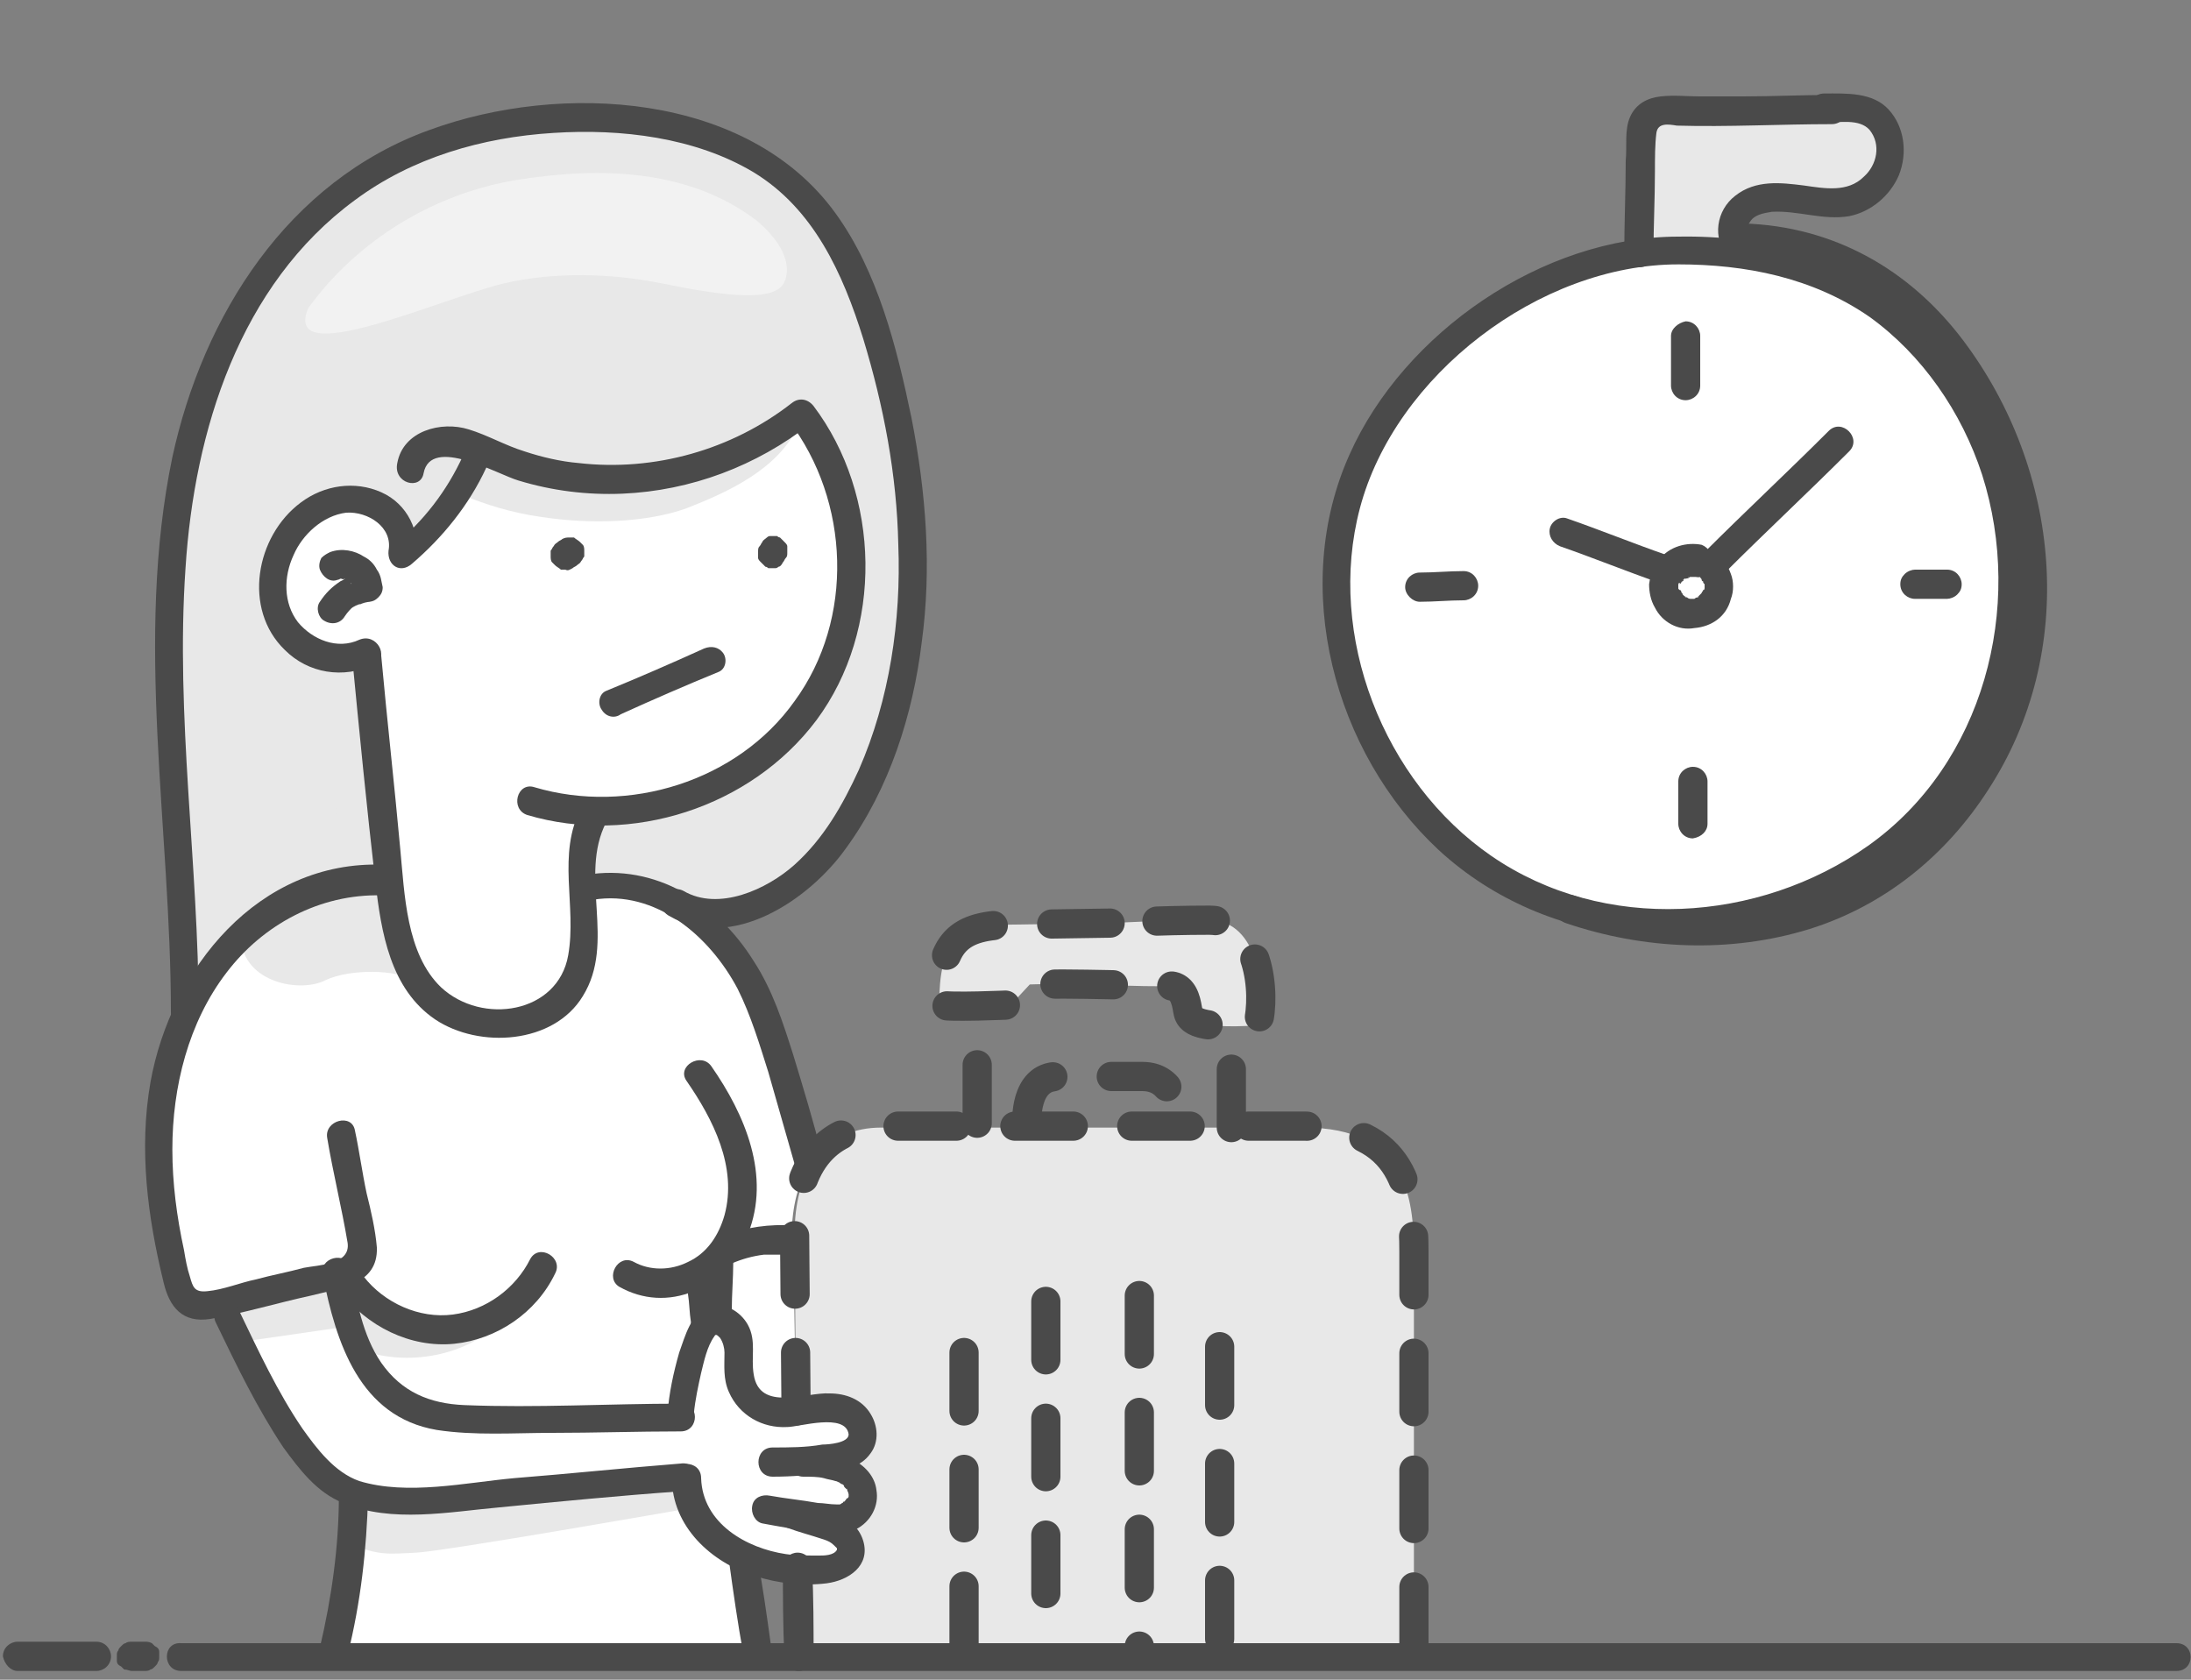
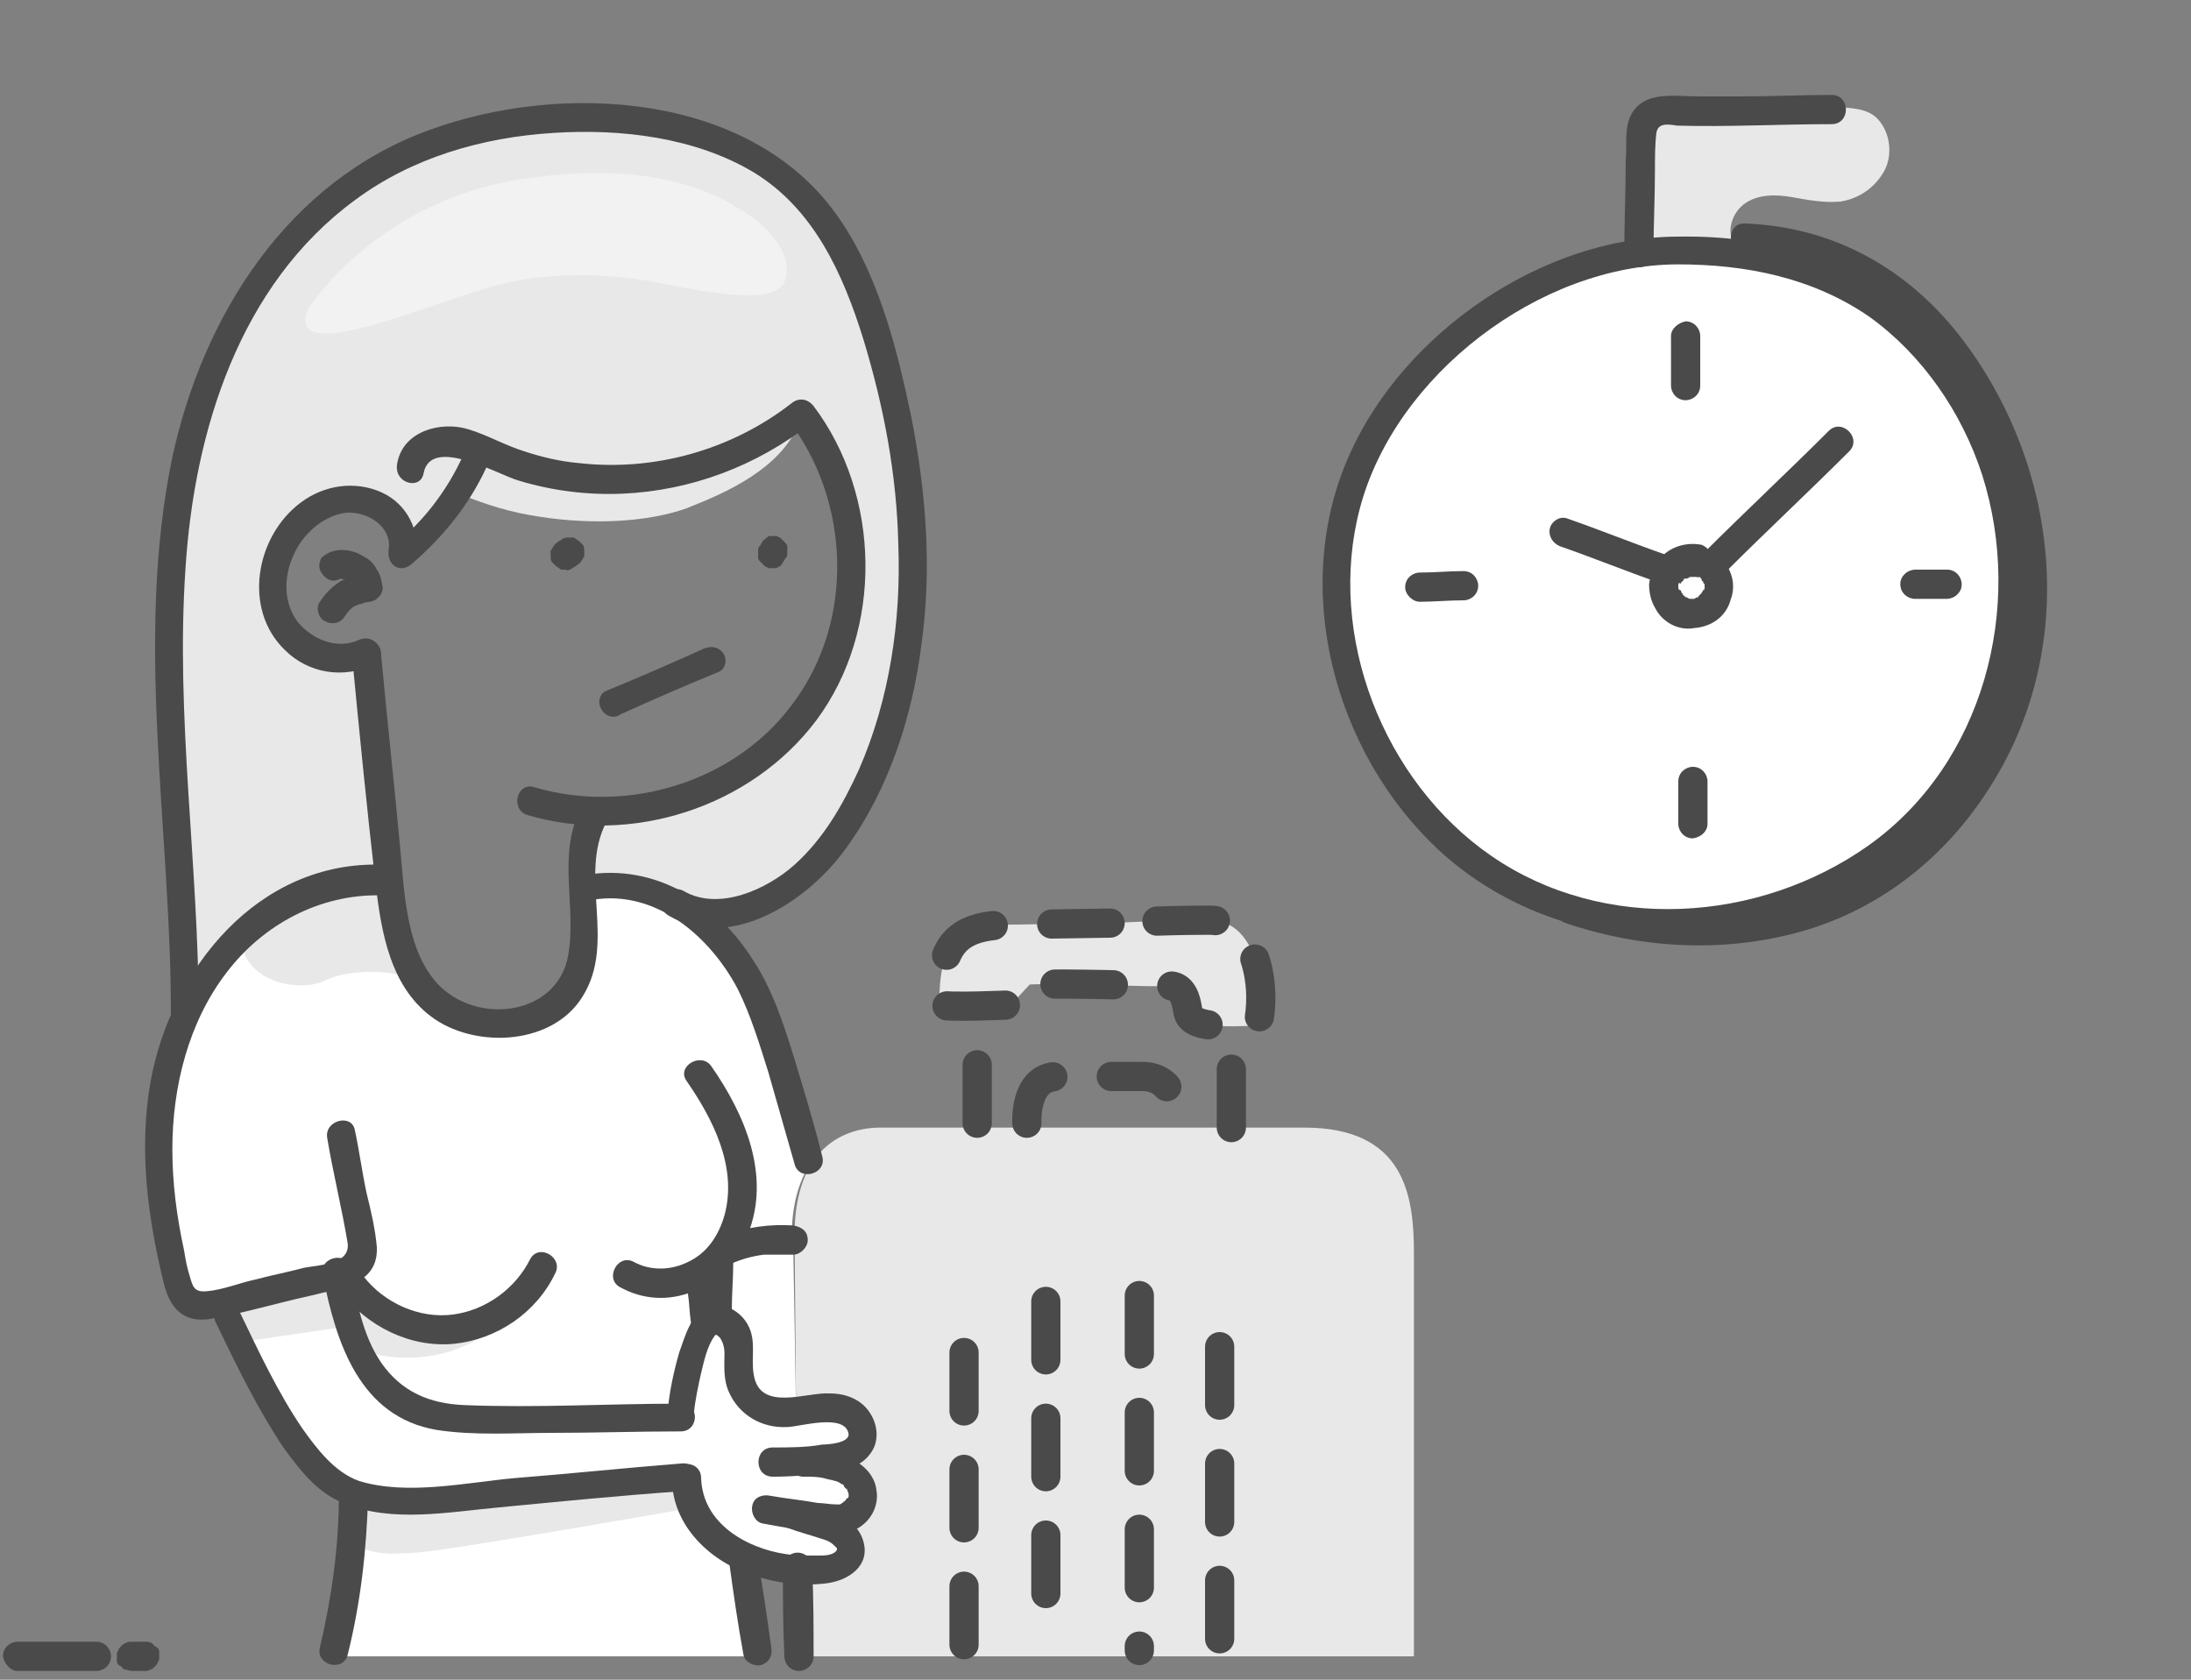
<svg xmlns="http://www.w3.org/2000/svg" x="0px" y="0px" viewBox="0 0 150 115" style="enable-background:new 0 0 150 115;" xml:space="preserve">
  <rect x="0" y="0" width="150" height="115" fill="#808080" stroke="none" />
  <style type="text/css">	.st0{fill:#FFFFFF;}	.st1{fill:#E8E8E8;}	.st2{fill:#F2F2F2;}	.st3{fill:#4A4A4A;}	.st4{fill:none;stroke:#4A4A4A;stroke-width:2;stroke-linecap:round;stroke-linejoin:round;stroke-dasharray:4,4;}</style>
  <g id="Layer_1" />
  <g id="Layer_2">
    <g>
      <path class="st0" d="M112.2,17.3c0.9-0.1,1.8-0.2,2.7-0.2c1.4,0,2.7,0.1,3.9,0.2c6.3,0.8,11,3.6,14.5,8.5   c6.2,8.5,5.8,21.1-0.9,29.2c-5.7,6.9-15.7,9.8-24.3,7.5c-1.5-0.4-2.9-0.9-4.2-1.6c-9.3-4.8-14.6-16.4-11.8-26.5   C94.8,25.3,104.1,18.5,112.2,17.3z" />
      <path class="st1" d="M128.6,8.2c0.8,0.9,1,2.4,0.4,3.5c-0.6,1.1-1.7,1.9-3,2.1c-1.1,0.1-2.2-0.1-3.3-0.3c-1.1-0.2-2.3-0.2-3.2,0.4   c-0.9,0.6-1.4,2-0.7,2.9l-0.1,0.4c-1.2-0.2-2.6-0.2-3.9-0.2c-0.9,0-1.8,0.1-2.7,0.2c0-2.4,0.1-5.4,0.2-7.8c0-0.5,0-1,0.3-1.3   c0.5-0.8,1.6-0.6,2.6-0.6c3.7,0,5.9-0.2,9.7-0.2c0.2,0,0.3,0,0.5,0C126.8,7.4,127.9,7.4,128.6,8.2z" />
      <path class="st1" d="M80.6,77.2c4.9,0,8.7,0,8.7,0c6.9,0,7.5,4.7,7.5,8.6c0,3.9,0,27.6,0,27.6v0c-14,0-28,0-42.1,0c0-2,0-4-0.1-6   v-0.1c0.5,0,1,0.1,1.4,0.1c0.8,0,1.9-0.2,2.1-1c0.3-0.8-0.5-1.7-1.4-1.9c-0.8-0.3-1.8-0.2-2.6-0.5l0.1-0.3   c0.8,0.1,1.5,0.2,2.3,0.3c0.6,0.1,1.3,0.2,1.9-0.2c0.5-0.2,0.8-0.8,0.8-1.3c0-0.9-0.7-1.7-1.6-2c-0.9-0.3-1.8-0.2-2.7-0.1l0-0.3   c0.8-0.1,1.5-0.2,2.3-0.3c0.6-0.1,1.3-0.3,1.6-0.8c0.5-0.7,0-1.8-0.8-2.2c-0.8-0.4-1.7-0.3-2.6-0.2c-0.3,0.1-0.6,0.1-0.9,0.2   l0-0.2l-0.1-11.7v-0.4c0-2.2,0.5-3.8,1.2-4.9c1.2-1.8,3-2.4,4.7-2.4c1,0,5.2,0,10.1,0C73.7,77.2,77.4,77.2,80.6,77.2z" />
      <path class="st1" d="M82.8,63c3.4,0,3.9,5,3.3,7.2c-4.5,0.3-4.7-0.5-4.8-1.1c-0.1-0.6-0.3-1.7-1.4-1.6c-1.1,0.1-6.7-0.2-9.4-0.1   l-1.3,1.4c0,0-4.2,0.2-4.9,0c0-4.3,1.2-5.5,5.1-5.5l6.6-0.1C76.1,63.2,79.4,63,82.8,63z" />
      <path class="st1" d="M32.9,30.9l-0.3,0.8c-1.1,2.4-2.8,4.6-4.9,6.4c0.2-1.2-0.4-2.5-1.4-3.2c-1-0.7-2.4-0.8-3.5-0.5   c-1.2,0.4-2.2,1.2-2.9,2.2c-0.8,1.2-1.2,2.7-1,4.1c0.2,1.5,1,2.8,2.2,3.6c1.2,0.8,2.7,0.9,4,0.4l0.1,0.2c0.5,5,1,10.1,1.5,15.1   c0,0,0,0.1,0,0.1l-0.4,0c-4-0.2-8,1.8-10.7,4.8c-1.1,1.3-2.1,2.8-2.8,4.4l-0.1,0c0-6.7-0.7-14.7-1-21.4c-0.2-6.7,0-13.5,2-20   c2-6.4,5.8-12.5,11.6-16c4.9-3,10.8-4.1,16.5-3.8c4.5,0.3,9.2,1.5,12.5,4.5c3.1,2.9,4.8,7,5.9,11.1c3.1,10.6,3.6,22.7-2,32.2   c-1.2,2.1-2.8,4-4.9,5.2c-2,1.1-4.7,1.9-6.7,0.9c-0.1-0.1-0.2-0.1-0.3-0.2c-1.8-1-3.9-1.5-6-1.2l-0.5,0c-0.1-1.7,0-3.5,0.8-4.9   v-0.2c5.7,0.2,11.4-2.5,14.6-7.2c4.1-5.9,3.9-14.4-0.5-20.1c-5.8,4.7-14.2,5.8-21,2.9C33.5,31.2,33.2,31,32.9,30.9z" />
      <path class="st0" d="M54.3,103.6l-0.1,0.3c0.8,0.3,1.8,0.2,2.6,0.5c0.9,0.3,1.7,1.1,1.4,1.9c-0.3,0.8-1.3,1-2.1,1   c-0.5,0-0.9,0-1.4-0.1c-1.3-0.1-2.6-0.3-3.7-0.8c-0.3-0.1-0.5-0.3-0.8-0.4c-1.8-1-3.2-2.9-3.1-5l-0.4-0.1   c-5.3,0.5-10.6,1-15.8,1.4c-2.2,0.2-4.4,0.4-6.5-0.3c-0.2-0.1-0.5-0.2-0.7-0.3c-2.2-1-4.7-4.8-8-11.7l-0.2-1   c2.6-0.6,5.1-1.2,7.7-1.8c0.3,1.7,0.7,3.4,1.4,5c0.7,1.7,1.9,3.2,3.5,4c1.7,0.9,3.7,0.9,5.6,0.8c4.3,0,8.6-0.1,12.9-0.1l0.1-0.2   c0.2-1.8,0.6-3.6,1.3-5.2c0.2-0.4,0.4-0.9,0.9-1.1c0.1,0,0.2-0.1,0.4-0.1c0.7,0,1.3,0.7,1.4,1.4c0.2,0.8,0,1.7,0.1,2.6   c0.2,1.1,1.1,2,2.2,2.3c0.5,0.1,1.1,0.1,1.7,0c0.3,0,0.6-0.1,0.9-0.2c0.9-0.1,1.8-0.2,2.6,0.2c0.8,0.4,1.3,1.5,0.8,2.2   c-0.3,0.5-1,0.7-1.6,0.8c-0.8,0.1-1.5,0.2-2.3,0.3l0,0.3c0.9-0.1,1.8-0.2,2.7,0.1c0.9,0.3,1.6,1.1,1.6,2c0,0.5-0.3,1-0.8,1.3   c-0.6,0.3-1.3,0.2-1.9,0.2C55.8,103.8,55,103.7,54.3,103.6z" />
-       <path class="st0" d="M25,44.7c-1.3,0.6-2.8,0.4-4-0.4c-1.2-0.8-2-2.2-2.2-3.6c-0.2-1.4,0.2-2.9,1-4.1c0.7-1,1.7-1.9,2.9-2.2   c1.2-0.4,2.5-0.2,3.5,0.5c1,0.7,1.6,2,1.4,3.2c2.1-1.7,3.8-3.9,4.9-6.4l0.3-0.8c0.3,0.1,0.6,0.2,0.9,0.4c6.8,2.9,15.2,1.7,21-2.9   c4.4,5.7,4.6,14.2,0.5,20.1c-3.2,4.7-9,7.4-14.6,7.2v0.2c-0.8,1.4-0.9,3.2-0.8,4.9c0,0.3,0,0.5,0,0.8c0.2,2.4,0.3,5-1.2,6.8   c-1.3,1.5-3.4,2-5.4,1.7c-0.9-0.1-1.9-0.4-2.7-0.9c-2.9-1.7-3.6-5.6-3.9-9c0,0,0-0.1,0-0.1c-0.5-5-1-10.1-1.5-15.1L25,44.7z" />
      <path class="st0" d="M23,87.3c-2.6,0.6-5.1,1.2-7.7,1.8c-0.2,0.1-0.5,0.1-0.8,0.2c-0.6,0.1-1.2,0.2-1.7-0.1   c-0.4-0.3-0.5-0.7-0.6-1.2c-1-3.9-1.6-8-1.2-12c0.2-2.3,0.8-4.5,1.7-6.7c0.7-1.6,1.6-3.1,2.8-4.4c2.7-3,6.6-5,10.7-4.8l0.4,0   c0.3,3.4,1,7.2,3.9,9c0.8,0.5,1.7,0.8,2.7,0.9c1.9,0.2,4.1-0.2,5.4-1.7c1.5-1.8,1.4-4.4,1.2-6.8c0-0.2,0-0.5,0-0.8l0.5,0   c2-0.3,4.2,0.1,6,1.2c0.1,0,0.2,0.1,0.3,0.2c0.6,0.3,1.1,0.7,1.6,1.2c2.1,1.9,3.6,4.5,4.4,7.2c0.9,2.8,1.9,6.4,2.6,9.1l0.2,0.2   c-0.7,1.1-1.2,2.7-1.2,4.9v0.4h-0.1c-1.5-0.1-3.1,0.1-4.5,0.7l-0.1-0.1c-0.2,0.2-0.3,0.4-0.5,0.7c0,0-0.1,0.1-0.1,0.1l0.1,0.1   c0,1.1-0.1,2.2-0.1,3.3l0,0.7c-0.1,0-0.2,0-0.4,0.1c-0.4,0.2-0.7,0.7-0.9,1.1c-0.7,1.7-1.1,3.5-1.3,5.2l-0.1,0.2   c-4.3,0.1-8.6,0.1-12.9,0.1c-1.9,0-3.9,0-5.6-0.8c-1.6-0.8-2.8-2.4-3.5-4C23.7,90.7,23.4,89,23,87.3z" />
      <path class="st0" d="M54.5,96.6l0,0.2c-0.6,0.1-1.1,0.1-1.7,0c-1.1-0.3-2-1.2-2.2-2.3c-0.2-0.8,0-1.7-0.1-2.6   c-0.1-0.7-0.8-1.4-1.4-1.4l0-0.7c0-1.1,0.1-2.2,0.1-3.3L49,86.3c0,0,0.1-0.1,0.1-0.1c0.2-0.2,0.4-0.4,0.5-0.7l0.1,0.1   c1.4-0.6,3-0.8,4.5-0.7h0.1L54.5,96.6z" />
      <path class="st0" d="M51.8,113v0.4c-9.6,0-19.3,0-29,0V113c0.8-3.5,1.3-7.1,1.3-10.6l0.1-0.3c2,0.7,4.3,0.5,6.5,0.3   c5.3-0.5,10.5-1,15.8-1.4l0.4,0.1c0,2.1,1.4,4,3.1,5c0.3,0.2,0.5,0.3,0.8,0.4l0,0.1C51.2,108.7,51.5,110.9,51.8,113z" />
    </g>
    <path class="st1" d="M24.3,102.1c-0.1,0.6-0.4,3.6-0.4,3.6c2.1,0.8,2.6,0.7,4.6,0.6s18.5-3,18.5-3l-0.5-2.3l-19.3,1.9L24.3,102.1z" />
    <polygon class="st1" points="15.4,89.1 16.3,91.9 23.9,90.8 23,87.3  " />
    <path class="st1" d="M25.1,44.9l-3,0.2L23.4,60c0,0-5,1.5-6.9,4.3c0.2,3,4.1,3.7,5.8,2.8c1.7-0.8,5-0.7,5.8,0  C26.9,62.7,25.1,44.9,25.1,44.9z" />
    <path class="st1" d="M28.2,32.6c2.1,0.5,4.6,2.2,8.9,2.8c3.3,0.5,7.1,0.4,9.9-0.6c2.8-1.1,6.4-2.7,7.7-5.8c-8.3,3.9-14,4.9-21,2.3  c-1.5,0-3.4-1.8-4.6-0.8C28,31.6,28.2,32.6,28.2,32.6z" />
    <g>
      <path class="st2" d="M51.8,15.1c-4.6-3.5-10.6-3.7-16.3-2.8c-5.7,0.9-11,4.1-14.4,8.8c-1.8,4.3,8.9-0.6,13.4-1.7   c3.5-0.8,7.3-0.7,10.8,0c4.4,0.9,7.8,1.3,8.4-0.1C53.9,18.9,54.4,17.3,51.8,15.1" />
    </g>
    <path class="st1" d="M24.4,92.3c3.4,1.4,7.8,0.5,10-2c-4.6,0.7-8.5,0.6-10-2.1c-0.8,0.3-0.6,2.1-0.6,2.1L24.4,92.3z" />
  </g>
  <g id="Layer_3">
    <g>
      <g>
        <path class="st3" d="M24.1,44.9c0.5,5.2,1,10.3,1.6,15.5c0.4,3.4,1,7.3,4.1,9.4c3,2,8.1,1.7,10.1-1.6c2.3-3.7-0.3-8.2,1.6-11.9    c0.6-1.1-1.1-2.1-1.7-1c-1.7,3.2-0.3,6.7-0.9,10.1c-0.7,4-5.9,4.8-8.7,2.2c-2.4-2.3-2.5-6.4-2.8-9.5c-0.4-4.4-0.9-8.8-1.3-13.2    C25.9,43.6,24,43.6,24.1,44.9L24.1,44.9z" />
      </g>
    </g>
    <g>
      <g>
        <path class="st3" d="M31.7,31.2c-1.1,2.4-2.7,4.5-4.8,6.2c0.5,0.3,1.1,0.6,1.6,0.9c0.3-1.9-0.6-3.8-2.4-4.6    c-1.8-0.8-3.9-0.5-5.5,0.7c-3.1,2.3-4,7.3-1.1,10.1c1.6,1.6,4,2,6.1,1c1.1-0.5,0.2-2.2-1-1.7c-1.5,0.7-3.2,0-4.2-1.2    c-1-1.3-1-3.1-0.3-4.6c0.6-1.4,2-2.7,3.6-2.9c1.5-0.1,3.2,1,2.9,2.6c-0.1,1,0.8,1.6,1.6,0.9c2.1-1.8,3.9-4,5.1-6.6    C33.9,31,32.3,30,31.7,31.2L31.7,31.2z" />
      </g>
    </g>
    <g>
      <g>
        <path class="st3" d="M23.6,42.2c0.1-0.1,0.1-0.2,0.2-0.3C23.7,42,23.7,42.1,23.6,42.2c0.2-0.3,0.4-0.5,0.6-0.7    c-0.1,0.1-0.1,0.1-0.2,0.2c0.2-0.2,0.5-0.3,0.8-0.4c-0.1,0-0.2,0.1-0.2,0.1c0.2-0.1,0.5-0.2,0.8-0.2c-0.1,0-0.2,0-0.3,0    c0,0,0.1,0,0.1,0c0.3,0,0.5-0.1,0.7-0.3c0.2-0.2,0.3-0.4,0.3-0.7c-0.1-0.4-0.1-0.8-0.4-1.2c-0.2-0.4-0.5-0.7-0.9-0.9    c-0.6-0.4-1.5-0.6-2.3-0.3c-0.2,0.1-0.4,0.2-0.6,0.4c-0.1,0.2-0.2,0.5-0.1,0.8c0.2,0.5,0.7,0.9,1.2,0.7c0.1,0,0.2-0.1,0.3-0.1    c-0.1,0-0.2,0-0.3,0c0.1,0,0.3,0,0.4,0c-0.1,0-0.2,0-0.3,0c0.2,0,0.3,0.1,0.5,0.1c-0.1,0-0.2-0.1-0.2-0.1    c0.2,0.1,0.3,0.1,0.4,0.2c-0.1-0.1-0.1-0.1-0.2-0.2c0.1,0.1,0.2,0.2,0.3,0.3C24.1,40,24,40,24,39.9c0.1,0.1,0.2,0.2,0.2,0.4    c0-0.1-0.1-0.2-0.1-0.2c0.1,0.1,0.1,0.3,0.1,0.4c0-0.1,0-0.2,0-0.3c0,0,0,0,0,0c0.3-0.3,0.6-0.7,1-1c-0.7,0.1-1.3,0.3-1.9,0.6    c-0.6,0.4-1,0.8-1.4,1.4c-0.3,0.4-0.1,1.1,0.3,1.3C22.7,42.8,23.3,42.7,23.6,42.2L23.6,42.2z" />
      </g>
    </g>
    <g>
      <g>
        <path class="st3" d="M29,32.4c0.5-2.6,5.1,0.1,6.5,0.5c2.3,0.7,4.7,1,7.1,0.9c4.7-0.2,9.2-1.9,12.9-4.8c-0.5-0.1-1-0.1-1.5-0.2    c4.2,5.5,4.5,13.6,0.4,19.2c-3.9,5.5-11.4,7.8-17.8,5.9c-1.2-0.4-1.7,1.5-0.5,1.9c7.1,2.1,15.3-0.5,19.8-6.5    c4.6-6.2,4.4-15.4-0.2-21.5c-0.4-0.5-1-0.6-1.5-0.2c-4.1,3.2-9.4,4.7-14.6,4.1c-1.2-0.1-2.5-0.4-3.7-0.8    c-1.3-0.4-2.5-1.1-3.8-1.5c-1.9-0.6-4.5,0.1-4.9,2.3C26.9,33.1,28.8,33.6,29,32.4L29,32.4z" />
      </g>
    </g>
    <g>
      <g>
        <path class="st3" d="M45.8,62.7c4.3,2.5,9.6-1.1,12.1-4.6c3-4.1,4.6-9.2,5.2-14.1c0.7-5.1,0.3-10.3-0.7-15.4    c-1-4.8-2.3-10-5.2-14c-6-8.3-18.8-9-27.8-5.7c-9.7,3.5-15.5,12.7-17.6,22.4c-2.6,12.5-0.1,25.4-0.1,38c0,1.3,2,1.3,1.9,0    c0-10.1-1.6-20.2-0.9-30.4c0.6-9.4,3.7-19.4,11.6-25.2c3.9-2.9,8.7-4.3,13.6-4.6c4.6-0.3,9.7,0.3,13.7,2.7    c4.1,2.5,6.1,6.9,7.5,11.4c1.4,4.6,2.3,9.3,2.4,14.1c0.2,5.2-0.6,10.6-2.7,15.4c-1.1,2.4-2.4,4.7-4.4,6.5    c-1.9,1.7-5.2,3.2-7.6,1.8C45.7,60.4,44.7,62.1,45.8,62.7L45.8,62.7z" />
      </g>
    </g>
    <g>
      <g>
        <path class="st3" d="M55.7,113.4c0-2,0-4-0.1-6.1c0-0.5-0.4-1-1-1c-0.5,0-1,0.4-1,1c0,2,0,4,0.1,6.1c0,0.5,0.4,1,1,1    C55.2,114.4,55.7,114,55.7,113.4L55.7,113.4z" />
      </g>
    </g>
    <g>
      <g>
        <path class="st3" d="M26.2,59.2c-8.5-0.3-14.5,7.1-15.9,14.9c-0.8,4.6-0.2,9.2,0.9,13.7c0.4,1.7,1.3,2.8,3.2,2.5    c2.3-0.4,4.6-1.1,6.9-1.6c1.9-0.5,4.6-0.7,4.5-3.3c-0.1-1.2-0.4-2.5-0.7-3.7c-0.3-1.4-0.5-2.9-0.8-4.3c-0.2-1.2-2.1-0.7-1.9,0.5    c0.4,2.4,1,4.8,1.4,7.2c0.2,1.5-2,1.5-3,1.7c-1.1,0.3-2.2,0.5-3.3,0.8c-1,0.2-2.2,0.7-3.3,0.8c-0.9,0.1-1-0.3-1.2-1    c-0.2-0.6-0.3-1.2-0.4-1.8c-0.5-2.3-0.8-4.6-0.8-6.9c0-4.3,1.1-8.7,3.7-12.1c2.5-3.3,6.4-5.4,10.6-5.3    C27.5,61.2,27.5,59.2,26.2,59.2L26.2,59.2z" />
      </g>
    </g>
    <g>
      <g>
        <path class="st3" d="M14.8,90.6c1.4,2.9,2.8,5.8,4.6,8.5c1.1,1.5,2.3,3.1,4.1,3.8c3.3,1.4,7.3,0.6,10.7,0.3    c4.1-0.4,8.2-0.8,12.4-1.1c1.2-0.1,1.3-2.1,0-1.9c-3.8,0.3-7.6,0.7-11.4,1c-3.3,0.3-7.3,1.2-10.6,0.2c-1.7-0.6-2.9-2.2-3.9-3.6    c-1.7-2.5-3-5.3-4.3-8C15.9,88.5,14.2,89.5,14.8,90.6L14.8,90.6z" />
      </g>
    </g>
    <g>
      <g>
        <path class="st3" d="M22.1,87.3c0.9,4.6,2.5,9.7,7.8,10.6c2.6,0.4,5.3,0.2,7.9,0.2c2.9,0,5.8-0.1,8.8-0.1c1.3,0,1.3-2,0-1.9    c-4.9,0-9.9,0.3-14.8,0.1c-2.4-0.1-4.3-0.9-5.7-2.9c-1.3-1.9-1.7-4.3-2.1-6.5C23.7,85.6,21.8,86.1,22.1,87.3L22.1,87.3z" />
      </g>
    </g>
    <g>
      <g>
        <path class="st3" d="M47.5,96.8c0.1-1,0.3-1.9,0.5-2.8c0.2-0.8,0.4-1.8,0.9-2.5c0.1-0.2,0.2-0.1,0.4,0.1c0.2,0.3,0.3,0.7,0.3,1    c0,0.9-0.1,1.8,0.3,2.7c0.7,1.6,2.3,2.5,4,2.4c0.8,0,4-1,4.2,0.5c0,0.6-1.4,0.7-1.8,0.7c-1.1,0.2-2.3,0.2-3.4,0.2    c-1.3,0-1.3,2,0,2c1.3,0,2.6-0.1,3.8-0.3c1.1-0.2,2.2-0.3,2.9-1.3c0.6-0.8,0.5-1.9,0-2.7c-0.6-1-1.7-1.4-2.8-1.4    c-1.6-0.1-4.8,1.3-5.2-1.3c-0.2-1.2,0.2-2.3-0.4-3.4c-0.5-0.9-1.6-1.6-2.7-1.2c-1.2,0.4-1.6,2-2,3.1c-0.4,1.4-0.7,2.8-0.8,4.2    c0,0.5,0.5,1,1,1C47.1,97.8,47.5,97.4,47.5,96.8L47.5,96.8z" />
      </g>
    </g>
    <g>
      <g>
        <path class="st3" d="M55,101.1c0.5,0,1,0,1.4,0.1c0.3,0.1,0.5,0.1,0.8,0.2c0.1,0,0.2,0.1,0.3,0.1c-0.2-0.1,0.1,0.1,0.1,0.1    c0.1,0,0.2,0.1,0.2,0.2c-0.1-0.1,0.1,0.1,0.1,0.1c0,0,0.1,0.1,0.1,0.1c-0.1-0.1,0-0.1,0,0c0,0.1,0.1,0.2,0.1,0.2    c-0.1-0.2,0,0.1,0,0.1c0,0.1,0,0.1,0,0c0,0,0,0.1,0,0.1c0,0.1,0,0.1,0,0c0,0.1,0,0.1-0.1,0.2c0-0.1-0.1,0.1-0.1,0.1    c-0.1,0.1-0.1,0.1,0,0.1c0,0,0,0-0.1,0c-0.1,0.1-0.1,0.1,0,0c0,0-0.1,0-0.1,0.1c-0.1,0,0,0-0.2,0.1c-0.1,0-0.1,0,0,0    c-0.1,0-0.1,0-0.2,0c-0.5,0-0.9-0.1-1.3-0.1c-1.1-0.2-2.2-0.3-3.3-0.5c-0.5-0.1-1.1,0.1-1.2,0.7c-0.1,0.5,0.2,1.1,0.7,1.2    c1.1,0.2,2.1,0.4,3.2,0.5c1.1,0.2,2.2,0.4,3.2-0.1c1-0.5,1.6-1.6,1.4-2.7c-0.1-0.9-0.8-1.7-1.7-2.1c-1-0.5-2.4-0.8-3.5-0.7    c-0.5,0-1,0.4-1,1C54,100.6,54.4,101.1,55,101.1L55,101.1z" />
      </g>
    </g>
    <g>
      <g>
        <path class="st3" d="M53.9,104.6c0.8,0.3,1.6,0.5,2.5,0.8c0.3,0.1,0.5,0.2,0.7,0.4c0.1,0.1,0.1,0.1,0.2,0.2c0,0.2,0,0.2,0,0.1    c0,0,0,0,0,0c-0.2,0.4-0.9,0.4-1.2,0.4c-0.8,0-1.6,0-2.3-0.1c-2.7-0.4-5.7-2.1-5.8-5.2c0-1.3-2-1.3-2,0c0,3.3,2.7,5.8,5.7,6.7    c1.5,0.5,3.3,0.7,4.9,0.5c1.5-0.2,3-1.2,2.5-2.9c-0.6-2-3.1-2.1-4.7-2.7c-0.5-0.2-1.1,0.2-1.2,0.7    C53.1,103.9,53.4,104.4,53.9,104.6L53.9,104.6z" />
      </g>
    </g>
    <g>
      <g>
        <path class="st3" d="M23.3,88.4c1.8,2.4,4.8,3.9,7.8,3.6c2.9-0.3,5.6-2.1,6.9-4.8c0.6-1.1-1.1-2.1-1.7-1c-1,2-3,3.5-5.3,3.8    c-2.3,0.3-4.7-0.8-6.1-2.6c-0.3-0.4-0.8-0.6-1.3-0.3C23.3,87.3,23,88,23.3,88.4L23.3,88.4z" />
      </g>
    </g>
    <g>
      <g>
        <path class="st3" d="M42.4,88.1c1.6,0.9,3.4,1,5.1,0.3c1.8-0.7,3-2.1,3.7-3.9c1.6-4-0.2-8.2-2.5-11.5c-0.7-1-2.4,0-1.7,1    c1.8,2.6,3.5,5.9,2.6,9.2c-0.4,1.4-1.2,2.6-2.5,3.2c-1.2,0.6-2.6,0.6-3.7,0C42.3,85.8,41.4,87.5,42.4,88.1L42.4,88.1z" />
      </g>
    </g>
    <g>
      <g>
        <path class="st3" d="M23.2,102.4c0,3.5-0.5,7-1.3,10.4c-0.3,1.2,1.6,1.7,1.9,0.5c0.9-3.6,1.3-7.2,1.4-10.9    C25.2,101.2,23.2,101.2,23.2,102.4L23.2,102.4z" />
      </g>
    </g>
    <g>
      <g>
        <path class="st3" d="M40.6,61.6c4.3-0.7,8,2.5,9.9,6.1c0.9,1.8,1.5,3.8,2.1,5.7c0.6,2.1,1.2,4.2,1.8,6.3c0.3,1.2,2.2,0.7,1.9-0.5    c-0.6-2.4-1.3-4.7-2-7c-0.7-2.2-1.4-4.4-2.7-6.4c-2.5-4-6.7-6.7-11.5-5.9C38.8,59.9,39.4,61.8,40.6,61.6L40.6,61.6z" />
      </g>
    </g>
    <g>
      <g>
        <path class="st3" d="M39.2,38.9c0.1-0.1,0.2-0.1,0.3-0.2c0.1-0.1,0.2-0.1,0.3-0.3c0.1-0.1,0.1-0.2,0.2-0.3c0-0.1,0-0.3,0-0.4    c0-0.1,0-0.3-0.1-0.4c-0.1-0.1-0.1-0.1-0.2-0.2c-0.1-0.1-0.3-0.2-0.4-0.3c-0.1,0-0.2,0-0.3,0c-0.2,0-0.3,0-0.5,0.1    c-0.1,0.1-0.2,0.1-0.3,0.2c-0.1,0.1-0.2,0.1-0.3,0.3c-0.1,0.1-0.1,0.2-0.2,0.3c0,0.1,0,0.3,0,0.4c0,0.1,0,0.3,0.1,0.4    c0.1,0.1,0.1,0.1,0.2,0.2c0.1,0.1,0.3,0.2,0.4,0.3c0.1,0,0.2,0,0.3,0C38.9,39.1,39,39,39.2,38.9L39.2,38.9z" />
      </g>
    </g>
    <g>
      <g>
        <path class="st3" d="M53.6,38.5c0.1-0.1,0.1-0.2,0.2-0.3c0.1-0.1,0.1-0.2,0.1-0.4c0-0.1,0-0.3,0-0.4c0-0.1-0.1-0.2-0.2-0.3    c-0.1-0.1-0.2-0.2-0.3-0.3c-0.1,0-0.2-0.1-0.2-0.1c-0.2,0-0.3,0-0.5,0c-0.1,0-0.2,0.1-0.2,0.1c-0.1,0.1-0.3,0.2-0.3,0.3    c-0.1,0.1-0.1,0.2-0.2,0.3c-0.1,0.1-0.1,0.2-0.1,0.4c0,0.1,0,0.3,0,0.4c0,0.1,0.1,0.2,0.2,0.3c0.1,0.1,0.2,0.2,0.3,0.3    c0.1,0,0.2,0.1,0.2,0.1c0.2,0,0.3,0,0.5,0c0.1,0,0.2-0.1,0.2-0.1C53.4,38.8,53.5,38.7,53.6,38.5L53.6,38.5z" />
      </g>
    </g>
    <g>
      <g>
        <path class="st3" d="M114.9,16.2c-9.3,0-18.8,6.6-22.5,14.9c-4.1,9.1-1.1,20.4,6.1,27.1c7.5,6.9,18.8,7.7,27.7,3.1    c9.3-4.9,13.9-15.5,12.2-25.7c-0.9-5.5-3.7-10.7-7.9-14.3C126.1,17.5,120.6,16.1,114.9,16.2c-1.3,0-1.3,2,0,1.9    c4.6,0,9.2,0.9,13.1,3.6c3.6,2.6,6.3,6.5,7.7,10.8c2.9,9.1,0.1,19.8-7.8,25.4c-7.5,5.3-18.1,6-25.8,0.7    c-7.4-5.1-11.3-15.1-9-23.8c2.4-9.1,12.3-16.7,21.8-16.7C116.2,18.1,116.2,16.2,114.9,16.2L114.9,16.2z" />
      </g>
    </g>
    <g>
      <g>
        <path class="st3" d="M116.5,37.3c-1-0.2-2.2,0.1-2.9,1c-0.4,0.5-0.6,1-0.7,1.7c0,0.5,0.1,1.1,0.4,1.6c0.5,1,1.6,1.6,2.7,1.4    c1.2-0.1,2.2-0.8,2.5-2c0.2-0.5,0.2-1.2,0-1.7c-0.2-0.6-0.6-1.1-1.1-1.5c-0.2-0.1-0.5-0.2-0.8-0.1c-0.2,0.1-0.5,0.2-0.6,0.4    c-0.3,0.5-0.1,1,0.3,1.3c0.1,0.1-0.2-0.2,0,0c0,0,0,0,0.1,0.1c0,0,0.1,0.1,0.1,0.1c0.1,0.1,0.1,0.1-0.1-0.1    c0,0.1,0.1,0.1,0.1,0.2c0,0,0,0.1,0.1,0.1c0.1,0.2-0.1-0.2,0,0c0,0.1,0,0.1,0.1,0.2c0,0,0,0.1,0,0.1c0,0.2,0-0.3,0-0.1    c0,0.1,0,0.2,0,0.2c0,0,0,0.1,0,0.1c0,0.2,0-0.2,0-0.1c0,0.1,0,0.2-0.1,0.2c0,0,0,0.1,0,0.1c0,0,0.1-0.2,0-0.1    c0,0.1-0.1,0.1-0.1,0.2c-0.1,0.2,0.2-0.2,0,0c0,0-0.1,0.1-0.1,0.1c0,0,0,0-0.1,0.1c-0.1,0.1-0.2,0.1,0.1,0    c-0.1,0-0.1,0.1-0.2,0.1c0,0-0.1,0-0.1,0c-0.1,0-0.2,0,0.1,0c-0.1,0-0.2,0.1-0.2,0.1c0,0-0.1,0-0.1,0c-0.2,0,0.1,0,0.1,0    c-0.1,0-0.2,0-0.2,0c0,0-0.1,0-0.1,0c-0.1,0-0.1,0,0.1,0c-0.1,0-0.2,0-0.3-0.1c0,0-0.2-0.1,0,0c0.2,0.1,0,0,0,0    c-0.1,0-0.1-0.1-0.2-0.1c0.2,0.1,0.1,0.1,0.1,0.1c0,0-0.1-0.1-0.1-0.1c0,0,0,0-0.1-0.1c0,0,0,0-0.1-0.1c0.1,0.1,0.1,0.2,0.1,0.1    c0-0.1-0.1-0.1-0.1-0.2c0,0,0-0.1-0.1-0.1c-0.1-0.1,0,0.1,0,0.1c0-0.1-0.1-0.2-0.1-0.2c0,0,0-0.1,0-0.1c0-0.2,0,0.3,0,0.1    c0-0.1,0-0.2,0-0.2c0,0,0-0.1,0-0.1c0-0.2,0,0.3,0,0.1c0-0.1,0-0.2,0.1-0.2c0-0.1,0,0.1,0,0.1c0,0,0.1-0.1,0.1-0.1    c0,0,0-0.1,0.1-0.1c0,0,0-0.1,0.1-0.1c0,0-0.1,0.1-0.1,0.1c0-0.1,0.1-0.2,0.2-0.2c0,0,0.2-0.1,0,0c-0.1,0.1,0,0,0.1,0    c0.1,0,0.2-0.1,0.2-0.1c0.1-0.1-0.2,0.1-0.1,0c0,0,0.1,0,0.1,0c0,0,0.1,0,0.1,0c0.1,0,0.2,0-0.1,0c0.1,0,0.2,0,0.3,0    c0,0,0.1,0,0.1,0c-0.3,0-0.1,0,0,0c0.5,0.1,1.1-0.2,1.2-0.7C117.3,38,117,37.5,116.5,37.3L116.5,37.3z" />
      </g>
    </g>
    <g>
      <g>
        <path class="st3" d="M118.1,39.2c2.8-2.8,5.7-5.5,8.5-8.3c0.9-0.9-0.5-2.3-1.4-1.4c-2.8,2.8-5.7,5.5-8.5,8.3    C115.8,38.7,117.2,40.1,118.1,39.2L118.1,39.2z" />
      </g>
    </g>
    <g>
      <g>
        <path class="st3" d="M114.1,38c-2.3-0.8-4.5-1.7-6.8-2.5c-0.5-0.2-1.1,0.2-1.2,0.7c-0.1,0.5,0.2,1,0.7,1.2    c2.3,0.8,4.5,1.7,6.8,2.5c0.5,0.2,1.1-0.2,1.2-0.7C114.9,38.7,114.6,38.2,114.1,38L114.1,38z" />
      </g>
    </g>
    <g>
      <g>
        <path class="st3" d="M114.4,23c0,1.1,0,2.3,0,3.4c0,0.5,0.4,1,1,1c0.5,0,1-0.4,1-1c0-1.1,0-2.3,0-3.4c0-0.5-0.4-1-1-1    C114.9,22.1,114.4,22.5,114.4,23L114.4,23z" />
      </g>
    </g>
    <g>
      <g>
        <path class="st3" d="M131.1,41c0.7,0,1.5,0,2.2,0c0.2,0,0.5-0.1,0.7-0.3c0.2-0.2,0.3-0.4,0.3-0.7c0-0.5-0.4-1-1-1    c-0.7,0-1.5,0-2.2,0c-0.2,0-0.5,0.1-0.7,0.3c-0.2,0.2-0.3,0.4-0.3,0.7C130.1,40.6,130.6,41,131.1,41L131.1,41z" />
      </g>
    </g>
    <g>
      <g>
        <path class="st3" d="M116.9,56.4c0-1,0-1.9,0-2.9c0-0.5-0.4-1-1-1c-0.5,0-1,0.4-1,1c0,1,0,1.9,0,2.9c0,0.5,0.4,1,1,1    C116.5,57.3,116.9,56.9,116.9,56.4L116.9,56.4z" />
      </g>
    </g>
    <g>
      <g>
        <path class="st3" d="M97.2,41.2c1,0,2-0.1,3-0.1c0.5,0,1-0.4,1-1c0-0.5-0.4-1-1-1c-1,0-2,0.1-3,0.1c-0.5,0-1,0.4-1,1    C96.2,40.7,96.7,41.2,97.2,41.2L97.2,41.2z" />
      </g>
    </g>
    <g>
      <g>
        <path class="st3" d="M113.2,17.4c0-1.9,0.1-3.8,0.1-5.7c0-0.9,0-1.8,0.1-2.6c0.1-0.7,0.8-0.6,1.4-0.5c3.5,0.1,7.1-0.1,10.6-0.1    c1.3,0,1.3-2,0-2c-2,0-4,0.1-6.1,0.1c-1,0-1.9,0-2.9,0c-0.9,0-1.8-0.1-2.7,0c-0.9,0.1-1.7,0.5-2.1,1.4c-0.4,0.9-0.2,2-0.3,3    c0,2.1-0.1,4.2-0.1,6.4C111.2,18.6,113.2,18.6,113.2,17.4L113.2,17.4z" />
      </g>
    </g>
    <g>
      <g>
-         <path class="st3" d="M119.6,16.2c-0.2-0.2,0-0.7,0.2-1c0.3-0.5,0.9-0.6,1.5-0.7c1.8-0.1,3.5,0.6,5.3,0.3c1.5-0.3,2.8-1.4,3.4-2.8    c0.6-1.5,0.4-3.3-0.7-4.5c-1.1-1.2-2.9-1.1-4.4-1.1c-1.3,0-1.3,2,0,2c1,0,2.4-0.3,3.1,0.5c0.8,1,0.5,2.4-0.4,3.2    c-1.1,1.1-2.7,0.8-4.1,0.6c-1.6-0.2-3.3-0.4-4.7,0.7c-1.3,1-1.6,2.9-0.5,4.2c0.3,0.4,1,0.3,1.4,0C120,17.2,120,16.6,119.6,16.2    L119.6,16.2z" />
-       </g>
+         </g>
    </g>
    <g>
      <g>
        <path class="st3" d="M119.4,17.3c5.1,0.2,9.5,2.4,12.7,6.3c3.3,4,5.5,9,6,14.2c1,9.6-4.2,19.7-13.3,23.4    c-5.5,2.2-11.6,2-17.1,0.1c-1.2-0.4-1.7,1.5-0.5,1.9c5.3,1.8,11.2,2.1,16.7,0.4c5.1-1.6,9.3-5,12.2-9.5c6.2-9.5,5-21.9-1.7-30.8    c-3.7-4.9-8.9-7.8-15-8C118.2,15.3,118.2,17.2,119.4,17.3L119.4,17.3z" />
      </g>
    </g>
    <g>
      <g>
        <path class="st3" d="M48.2,44.4c-2.2,1-4.5,2-6.7,2.9c-0.5,0.2-0.6,0.9-0.3,1.3c0.3,0.5,0.9,0.6,1.3,0.3c2.2-1,4.5-2,6.7-2.9    c0.5-0.2,0.6-0.9,0.3-1.3C49.2,44.3,48.7,44.2,48.2,44.4L48.2,44.4z" />
      </g>
    </g>
-     <path class="st4" d="M54.5,96.6l-0.1-12.1c0-5.7,3.1-7.4,5.8-7.4c2.7,0,29.1,0,29.1,0c6.9,0,7.5,4.7,7.5,8.6s0,27.6,0,27.6" />
    <line class="st4" x1="66.9" y1="76.9" x2="66.9" y2="69.7" />
    <line class="st4" x1="84.3" y1="77.2" x2="84.3" y2="70.2" />
    <path class="st4" d="M76,63.2l-6.6,0.1c-3.8,0-5.1,1.2-5.1,5.5c0.6,0.2,4.9,0,4.9,0l1.3-1.4c2.7-0.1,8.3,0.1,9.4,0.1  c1.1-0.1,1.3,1,1.4,1.6c0.1,0.6,0.2,1.4,4.8,1.1c0.6-2.2,0.1-7.2-3.3-7.2C79.4,63,76,63.2,76,63.2z" />
    <line class="st4" x1="71.6" y1="89.1" x2="71.6" y2="113" />
    <line class="st4" x1="78" y1="88.7" x2="78" y2="113" />
    <line class="st4" x1="83.5" y1="92.2" x2="83.5" y2="113.3" />
    <line class="st4" x1="66" y1="92.6" x2="66" y2="112.7" />
    <path class="st4" d="M70.3,76.9c0,0-0.2-3.2,2.1-3.2c2.3,0,3.4,0,5.8,0c2.3,0,2.5,2.5,2.5,3.5" />
    <g>
      <g>
        <path class="st3" d="M47.1,88.6c0.1,0.6,0.1,1.3,0.2,1.9c0,0.3,0.1,0.5,0.3,0.7c0.2,0.2,0.4,0.3,0.7,0.3c0.3,0,0.5-0.1,0.7-0.3    c0.2-0.2,0.3-0.4,0.3-0.7c-0.1-0.6-0.1-1.3-0.2-1.9c0-0.3-0.1-0.5-0.3-0.7c-0.2-0.2-0.4-0.3-0.7-0.3c-0.3,0-0.5,0.1-0.7,0.3    C47.2,88,47.1,88.3,47.1,88.6L47.1,88.6z" />
      </g>
    </g>
    <g>
      <g>
        <path class="st3" d="M49.9,106.8c0.3,2.2,0.6,4.3,1,6.5c0.1,0.5,0.7,0.8,1.2,0.7c0.6-0.2,0.8-0.7,0.7-1.2c-0.3-2.2-0.6-4.3-1-6.5    c-0.1-0.5-0.7-0.8-1.2-0.7C50,105.8,49.8,106.3,49.9,106.8L49.9,106.8z" />
      </g>
    </g>
    <g>
      <g>
        <path class="st3" d="M50.1,86.5c0.7-0.3,1.4-0.5,2.2-0.6c0,0,0.1,0,0.1,0c-0.1,0-0.1,0,0,0c0.1,0,0.2,0,0.2,0c0.2,0,0.4,0,0.6,0    c0.4,0,0.8,0,1.1,0c0.5,0,1-0.5,1-1c0-0.6-0.4-0.9-1-1c-1.6-0.1-3.2,0.1-4.7,0.7c-0.5,0.2-0.9,0.7-0.7,1.2    C49,86.3,49.6,86.7,50.1,86.5L50.1,86.5z" />
      </g>
    </g>
    <g>
      <g>
        <path class="st3" d="M48.2,86.4c0,1.1-0.1,2.2-0.1,3.3c0,0.5,0.5,1,1,1c0.5,0,1-0.4,1-1c0-1.1,0.1-2.2,0.1-3.3c0-0.5-0.5-1-1-1    C48.6,85.4,48.2,85.9,48.2,86.4L48.2,86.4z" />
      </g>
    </g>
    <g>
      <g>
-         <path class="st3" d="M12.4,114.4c17.8,0,35.5,0,53.3,0c17.7,0,35.3,0,53,0c10.1,0,20.2,0,30.3,0c1.3,0,1.3-1.9,0-1.9    c-17.8,0-35.5,0-53.3,0c-17.7,0-35.3,0-53,0c-10.1,0-20.2,0-30.3,0C11.1,112.4,11.1,114.4,12.4,114.4L12.4,114.4z" />
-       </g>
+         </g>
    </g>
    <g>
      <g>
        <path class="st3" d="M9,114.4c0.3,0,0.6,0,0.9,0c0.1,0,0.3,0,0.4-0.1c0.1,0,0.2-0.1,0.3-0.2c0.1-0.1,0.2-0.2,0.2-0.3    c0.1-0.1,0.1-0.2,0.1-0.4c0-0.1,0-0.2,0-0.3c0-0.2-0.1-0.3-0.3-0.4c-0.1-0.1-0.1-0.1-0.2-0.2c-0.2-0.1-0.3-0.1-0.5-0.1    c-0.3,0-0.6,0-0.9,0c-0.1,0-0.3,0-0.4,0.1c-0.1,0-0.2,0.1-0.3,0.2c-0.1,0.1-0.2,0.2-0.2,0.3c-0.1,0.1-0.1,0.2-0.1,0.4    c0,0.1,0,0.2,0,0.3c0,0.2,0.1,0.3,0.3,0.4c0.1,0.1,0.1,0.1,0.2,0.2C8.7,114.3,8.9,114.4,9,114.4L9,114.4z" />
      </g>
    </g>
    <g>
      <g>
        <path class="st3" d="M1.2,114.4c1.8,0,3.6,0,5.4,0c0.5,0,1-0.4,1-1c0-0.5-0.4-1-1-1c-1.8,0-3.6,0-5.4,0c-0.5,0-1,0.4-1,1    C0.3,113.9,0.7,114.4,1.2,114.4L1.2,114.4z" />
      </g>
    </g>
  </g>
</svg>